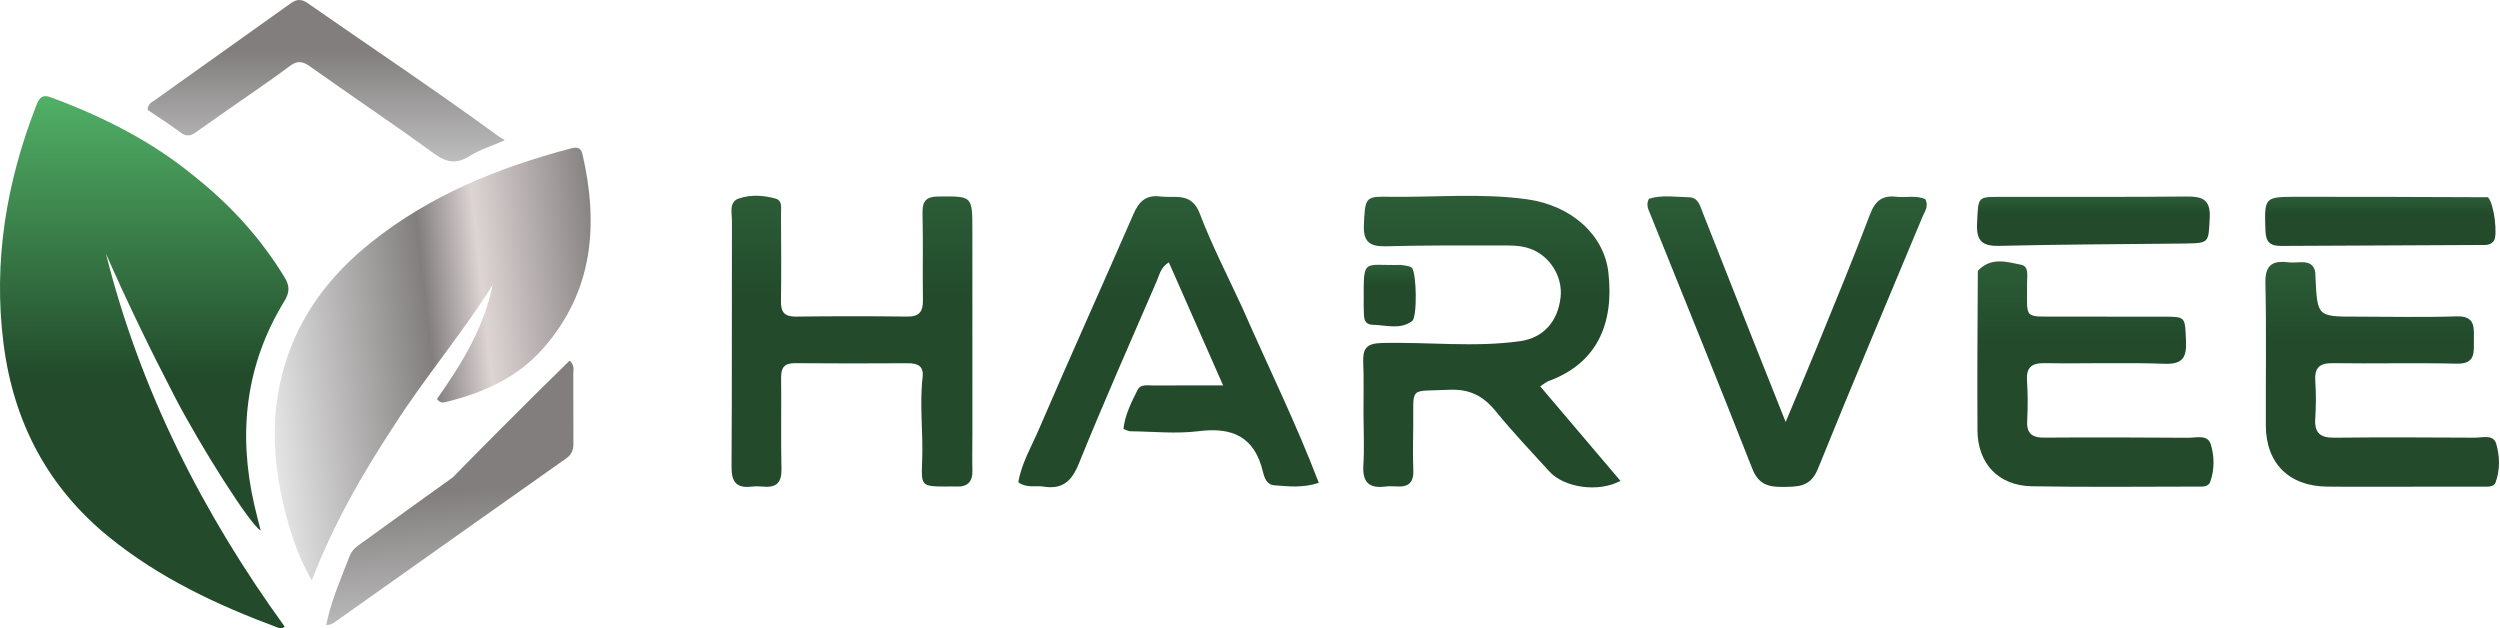
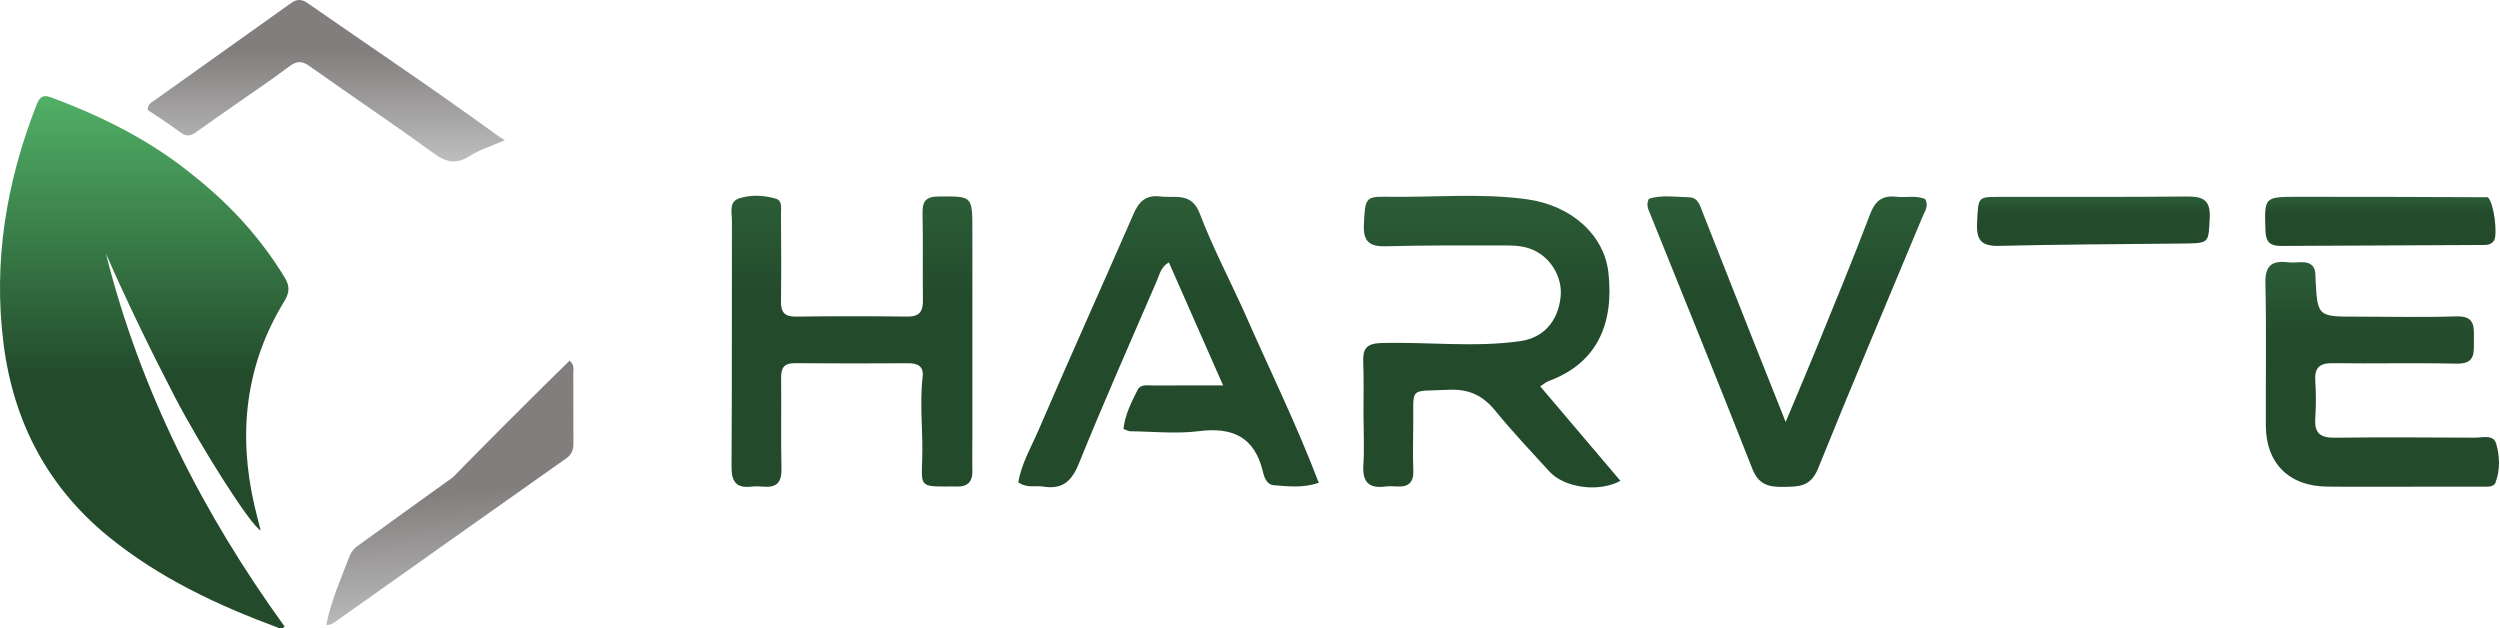
<svg xmlns="http://www.w3.org/2000/svg" width="728" height="183" viewBox="0 0 728 183" fill="none">
  <path d="M397.048 120.492C397.038 115.163 397.172 110.328 396.975 105.507C396.819 101.662 397.778 100.015 402.221 99.891C415.687 99.514 429.185 101.23 442.614 99.356C449.405 98.409 453.68 93.648 454.449 86.496C455.096 80.483 451.256 74.393 445.484 72.387C442.604 71.385 439.567 71.471 436.584 71.471C425.595 71.471 414.601 71.423 403.617 71.716C398.997 71.839 396.949 70.523 397.16 65.539C397.488 57.809 397.605 57.191 403.602 57.295C417.239 57.531 430.944 56.16 444.5 58.002C457.783 59.806 467.133 68.536 468.36 79.318C470.086 94.485 464.911 105.828 450.982 110.956C450.259 111.222 449.643 111.78 448.509 112.499C456.418 121.817 464.112 130.881 471.867 140.017C465.544 143.49 455.484 142.043 451.162 137.283C445.902 131.489 440.489 125.815 435.556 119.753C431.904 115.265 427.903 113.217 421.9 113.506C410.044 114.076 411.679 112.243 411.536 123.988C411.484 128.316 411.392 132.652 411.56 136.974C411.695 140.453 410.179 141.87 406.821 141.664C405.66 141.593 404.475 141.543 403.327 141.688C398.548 142.293 396.705 140.287 397.012 135.475C397.318 130.666 397.059 125.821 397.048 120.492Z" fill="url(#paint0_linear_3_74)" />
  <path d="M283.159 126.481C283.154 130.311 283.072 133.646 283.163 136.976C283.255 140.398 281.649 141.87 278.305 141.671C277.309 141.611 276.305 141.679 275.306 141.677C268.268 141.661 268.232 141.443 268.531 134.243C268.87 126.098 267.725 117.937 268.669 109.783C269.031 106.658 267.289 105.759 264.44 105.776C253.442 105.841 242.442 105.857 231.444 105.76C228.326 105.733 227.43 107.136 227.463 110.027C227.566 118.859 227.36 127.696 227.563 136.524C227.654 140.471 226.142 142.062 222.297 141.705C221.14 141.598 219.953 141.582 218.801 141.713C214.426 142.21 212.996 140.292 213.024 135.961C213.176 112.131 213.076 88.299 213.14 64.467C213.146 62.093 212.207 58.805 215.113 57.808C218.543 56.632 222.397 56.819 225.935 57.859C227.9 58.436 227.415 60.626 227.424 62.23C227.471 70.729 227.542 79.23 227.42 87.727C227.374 90.885 228.419 92.231 231.731 92.191C242.562 92.06 253.397 92.052 264.228 92.186C267.824 92.231 268.808 90.622 268.756 87.332C268.626 79.001 268.84 70.664 268.64 62.336C268.556 58.834 269.37 57.237 273.288 57.212C283.141 57.151 283.15 56.977 283.154 66.988C283.162 86.653 283.157 106.318 283.159 126.481Z" fill="url(#paint1_linear_3_74)" />
  <path d="M361.87 89.844C369.324 106.872 377.416 123.223 384.032 140.6C379.265 142.176 375.139 141.609 371.072 141.317C368.853 141.158 368.167 139.064 367.761 137.363C365.348 127.266 358.967 124.296 349.063 125.557C342.514 126.39 335.764 125.654 329.104 125.585C328.638 125.58 328.175 125.275 327.15 124.909C327.599 120.82 329.442 117.145 331.272 113.535C332.154 111.795 334.2 112.26 335.826 112.252C342.255 112.218 348.685 112.238 356.177 112.238C350.666 99.743 345.6 88.257 340.371 76.403C338.048 77.736 337.65 79.978 336.856 81.812C329.189 99.528 321.381 117.189 314.125 135.074C312.012 140.283 309.246 142.582 303.763 141.689C301.526 141.325 299.103 142.241 296.531 140.443C297.443 134.978 300.358 130.062 302.538 124.99C311.543 104.042 320.953 83.269 330.055 62.362C331.65 58.697 333.629 56.693 337.893 57.21C342.257 57.739 346.97 55.87 349.381 62.206C352.924 71.52 357.541 80.425 361.87 89.844Z" fill="url(#paint2_linear_3_74)" />
  <path d="M510.272 98.484C513.406 106.35 516.395 113.86 519.983 122.876C523.338 114.86 526.124 108.36 528.786 101.81C534.112 88.711 539.552 75.652 544.549 62.427C546.062 58.422 548.176 56.818 552.268 57.302C555.04 57.629 557.92 56.788 560.623 57.982C561.745 59.975 560.471 61.589 559.809 63.184C549.661 87.609 539.292 111.943 529.4 136.47C527.216 141.884 523.587 141.732 519.121 141.786C514.887 141.837 512.055 141.024 510.28 136.506C500.551 111.735 490.512 87.087 480.58 62.396C480.028 61.022 479.23 59.675 480.165 57.87C483.893 56.705 487.88 57.35 491.811 57.441C494.555 57.505 495.062 59.951 495.845 61.927C500.623 73.987 505.37 86.059 510.272 98.484Z" fill="url(#paint3_linear_3_74)" />
-   <path d="M575.944 78.857C579.857 74.734 584.417 76.265 588.606 77.106C590.898 77.567 590.263 80.437 590.283 82.363C590.4 93.288 588.82 92.126 600.178 92.185C610.171 92.237 620.165 92.183 630.159 92.208C636.491 92.224 636.271 92.26 636.556 99.158C636.748 103.803 635.874 106.128 630.374 105.932C618.73 105.516 607.059 105.942 595.403 105.75C591.441 105.685 590.01 107.083 590.271 110.977C590.527 114.792 590.518 118.644 590.314 122.464C590.117 126.166 591.639 127.463 595.271 127.436C609.261 127.334 623.253 127.38 637.243 127.479C639.592 127.495 642.905 126.416 643.815 129.488C644.839 132.942 644.894 136.77 643.624 140.289C643.03 141.935 641.122 141.694 639.647 141.695C623.658 141.706 607.665 141.887 591.68 141.604C581.937 141.432 575.896 134.993 575.839 125.285C575.75 109.963 575.853 94.639 575.944 78.857Z" fill="url(#paint4_linear_3_74)" />
  <path d="M704.137 141.725C694.976 141.724 686.314 141.793 677.654 141.701C666.554 141.584 659.856 134.913 659.812 123.949C659.756 110.125 659.997 96.295 659.685 82.478C659.573 77.494 661.415 75.84 666.048 76.355C667.364 76.501 668.712 76.413 670.042 76.356C672.993 76.229 674.363 77.643 674.265 80.557C674.259 80.723 674.268 80.89 674.277 81.057C674.839 92.213 674.839 92.209 686.307 92.205C695.968 92.202 705.636 92.444 715.286 92.125C720.896 91.939 720.411 95.384 720.386 98.978C720.361 102.509 721.005 106.028 715.356 105.897C703.37 105.619 691.372 105.936 679.382 105.756C675.468 105.697 673.943 107.027 674.211 110.961C674.459 114.608 674.432 118.297 674.201 121.947C673.938 126.099 675.688 127.502 679.75 127.457C693.406 127.306 707.065 127.375 720.723 127.449C722.924 127.461 726.084 126.424 726.895 129.227C727.942 132.846 728.062 136.843 726.704 140.494C726.147 141.991 724.108 141.704 722.626 141.711C716.63 141.739 710.633 141.724 704.137 141.725Z" fill="url(#paint5_linear_3_74)" />
  <path d="M724.475 57.434C726.321 59.25 727.339 68.436 726.254 70.062C725.26 71.553 723.634 71.336 722.183 71.344C702.884 71.449 683.585 71.5 664.287 71.617C661.267 71.635 659.817 70.648 659.706 67.304C659.376 57.338 659.251 57.309 669.128 57.307C687.434 57.304 705.74 57.344 724.475 57.434Z" fill="url(#paint6_linear_3_74)" />
  <path d="M636.061 70.918C617.758 71.115 599.941 71.163 582.134 71.598C577.006 71.723 575.483 69.963 575.726 64.969C576.094 57.403 575.801 57.34 582.074 57.329C600.236 57.295 618.398 57.408 636.557 57.224C641.134 57.178 643.756 57.891 643.473 63.408C643.096 70.78 643.424 70.797 636.061 70.918Z" fill="url(#paint7_linear_3_74)" />
-   <path d="M407.933 77.138C409.329 77.404 410.512 77.398 411.13 77.987C412.508 79.298 412.753 92.316 411.229 93.472C407.758 96.104 403.588 94.656 399.746 94.573C396.653 94.505 397.279 91.632 397.12 89.571C397.07 88.911 397.114 88.244 397.112 87.58C397.089 74.864 396.834 77.436 407.933 77.138Z" fill="url(#paint8_linear_3_74)" />
  <path d="M57.108 51.746C67.444 60.035 76.033 69.562 82.846 80.723C84.37 83.22 84.421 85.062 82.781 87.741C71.474 106.213 69.266 126.152 74.061 147.083C74.609 149.475 75.248 151.845 75.902 154.457C73.04 153.117 58.497 130.179 50.877 115.51C43.774 101.835 37.055 87.977 30.846 73.868C40.839 113.657 59.028 149.496 82.885 182.452C82.058 183.268 81.504 182.982 81 182.795C63.361 176.249 46.422 168.33 31.682 156.336C13.892 141.861 3.952 122.93 1.041 100.165C-2.027 76.166 1.847 53.124 10.549 30.755C11.332 28.742 12.139 27.352 14.723 28.31C29.944 33.953 44.324 41.119 57.108 51.746Z" fill="url(#paint9_linear_3_74)" />
-   <path d="M114.845 123.794C105.485 138.015 97.163 152.52 90.788 169C87.349 162.913 85.303 157.292 83.715 151.551C79.564 136.549 78.338 121.497 82.924 106.264C87.354 91.551 96.236 80.058 108.046 70.608C125.168 56.906 145.006 48.855 166.01 43.277C167.782 42.806 169.119 42.699 169.626 44.914C174.337 65.509 172.786 84.877 158.114 101.505C150.601 110.019 140.662 114.404 129.836 117.069C129.062 117.26 128.27 117.469 127.242 116.212C134.309 106.111 140.947 95.509 143.46 82.955C134.681 97.021 123.896 109.654 114.845 123.794Z" fill="url(#paint10_linear_3_74)" />
  <path d="M70.768 28.895C66.05 32.194 61.5 35.312 57.024 38.532C55.43 39.679 54.177 39.793 52.505 38.532C49.389 36.183 46.072 34.094 43 32.006C43.016 30.252 44.203 29.79 45.062 29.176C58.25 19.757 71.471 10.386 84.657 0.965C86.336 -0.235 87.733 -0.374 89.533 0.877C107.92 13.662 126.544 26.115 144.647 39.299C145.187 39.692 145.764 40.035 147 40.844C143.032 42.58 139.674 43.597 136.828 45.402C132.919 47.883 130.005 47.35 126.317 44.664C114.403 35.989 102.139 27.785 90.121 19.245C87.847 17.629 86.308 17.759 84.182 19.379C79.888 22.648 75.383 25.645 70.768 28.895Z" fill="url(#paint11_linear_3_74)" />
  <path d="M101.898 161.715C102.47 160.42 103.235 159.626 104.176 158.949C116.286 150.232 128.355 141.458 140.505 132.797C145.336 129.354 160.039 115.949 164.925 119.57C168.186 121.986 160.723 134.611 162.237 130.685C163.252 128.056 163.636 125.232 163.354 122.377C163.091 119.71 124.887 154.635 122.954 153.465C119.585 151.427 119.533 151.003 158.279 112.468C160.8 109.968 163.346 107.493 165.888 105C167.376 106.387 166.938 107.701 166.945 108.866C166.988 115.625 166.936 122.385 166.977 129.144C166.988 130.956 166.527 132.321 164.925 133.451C142.584 149.211 120.283 165.025 97.969 180.823C97.253 181.33 96.595 181.985 95 182C96.422 174.857 99.309 168.464 101.898 161.715Z" fill="url(#paint12_linear_3_74)" />
  <defs>
    <linearGradient id="paint0_linear_3_74" x1="434.413" y1="57.024" x2="434.413" y2="141.933" gradientUnits="userSpaceOnUse">
      <stop stop-color="#2C5D37" />
      <stop offset="0.356" stop-color="#224A2B" />
    </linearGradient>
    <linearGradient id="paint1_linear_3_74" x1="248.083" y1="57" x2="248.083" y2="141.789" gradientUnits="userSpaceOnUse">
      <stop stop-color="#2C5D37" />
      <stop offset="0.356" stop-color="#224A2B" />
    </linearGradient>
    <linearGradient id="paint2_linear_3_74" x1="340.282" y1="57.13" x2="340.282" y2="141.877" gradientUnits="userSpaceOnUse">
      <stop stop-color="#2C5D37" />
      <stop offset="0.356" stop-color="#224A2B" />
    </linearGradient>
    <linearGradient id="paint3_linear_3_74" x1="520.401" y1="57.181" x2="520.401" y2="141.788" gradientUnits="userSpaceOnUse">
      <stop stop-color="#2C5D37" />
      <stop offset="0.356" stop-color="#224A2B" />
    </linearGradient>
    <linearGradient id="paint4_linear_3_74" x1="610.193" y1="76.119" x2="610.193" y2="141.762" gradientUnits="userSpaceOnUse">
      <stop stop-color="#2C5D37" />
      <stop offset="0.356" stop-color="#224A2B" />
    </linearGradient>
    <linearGradient id="paint5_linear_3_74" x1="693.691" y1="76.265" x2="693.691" y2="141.749" gradientUnits="userSpaceOnUse">
      <stop stop-color="#2C5D37" />
      <stop offset="0.356" stop-color="#224A2B" />
    </linearGradient>
    <linearGradient id="paint6_linear_3_74" x1="693.151" y1="57.307" x2="693.151" y2="71.617" gradientUnits="userSpaceOnUse">
      <stop stop-color="#2C5D37" />
      <stop offset="0.356" stop-color="#224A2B" />
    </linearGradient>
    <linearGradient id="paint7_linear_3_74" x1="609.598" y1="57.222" x2="609.598" y2="71.604" gradientUnits="userSpaceOnUse">
      <stop stop-color="#2C5D37" />
      <stop offset="0.356" stop-color="#224A2B" />
    </linearGradient>
    <linearGradient id="paint8_linear_3_74" x1="404.684" y1="77.107" x2="404.684" y2="95.045" gradientUnits="userSpaceOnUse">
      <stop stop-color="#2C5D37" />
      <stop offset="0.356" stop-color="#224A2B" />
    </linearGradient>
    <linearGradient id="paint9_linear_3_74" x1="42" y1="28" x2="42" y2="183" gradientUnits="userSpaceOnUse">
      <stop stop-color="#51B066" />
      <stop offset="0.529" stop-color="#224A2B" />
    </linearGradient>
    <linearGradient id="paint10_linear_3_74" x1="206.617" y1="108.651" x2="78.997" y2="122.521" gradientUnits="userSpaceOnUse">
      <stop offset="0.209" stop-color="#B4B4B4" />
      <stop offset="0.209" stop-color="#827E7E" />
      <stop offset="0.492" stop-color="#DED4D4" />
      <stop offset="0.623" stop-color="#827E7E" />
      <stop offset="1" stop-color="#E5E5E5" />
    </linearGradient>
    <linearGradient id="paint11_linear_3_74" x1="95" y1="0" x2="95" y2="47" gradientUnits="userSpaceOnUse">
      <stop offset="0.317" stop-color="#827E7E" />
      <stop offset="1" stop-color="#BEBEBE" />
    </linearGradient>
    <linearGradient id="paint12_linear_3_74" x1="124.977" y1="110.095" x2="130.935" y2="182.005" gradientUnits="userSpaceOnUse">
      <stop offset="0.466" stop-color="#827E7E" />
      <stop offset="1" stop-color="#BEBEBE" />
    </linearGradient>
  </defs>
</svg>